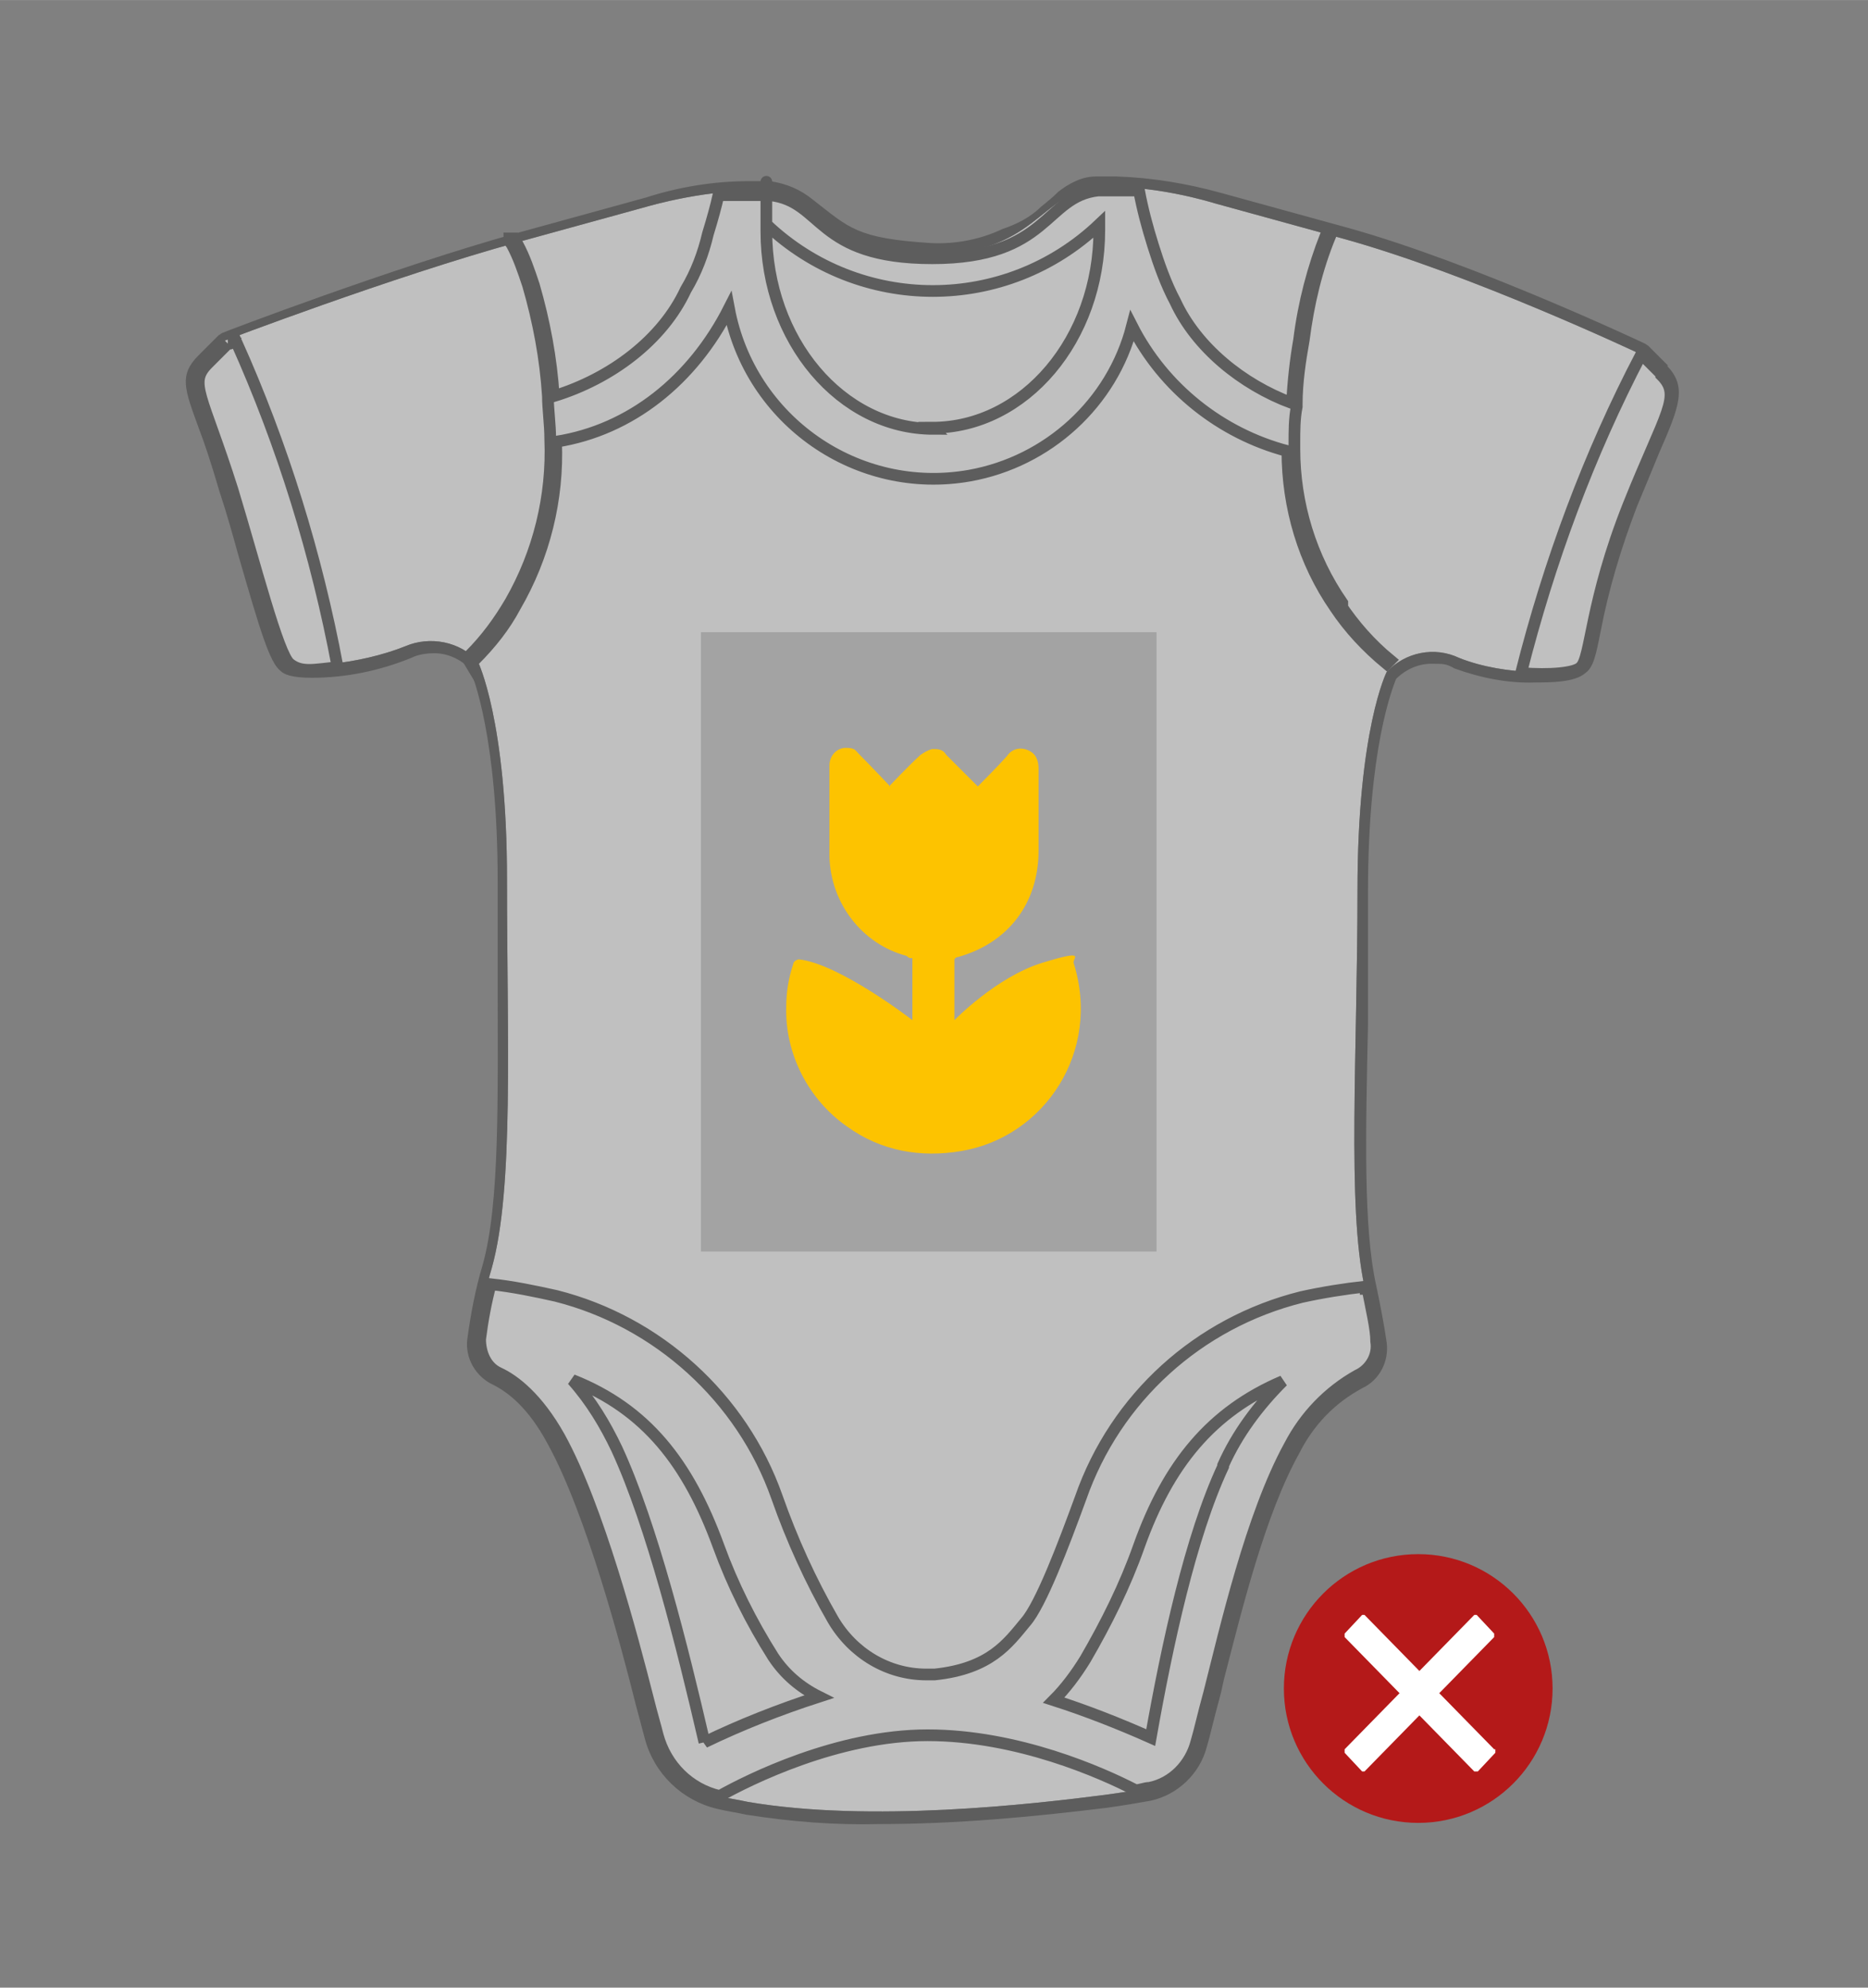
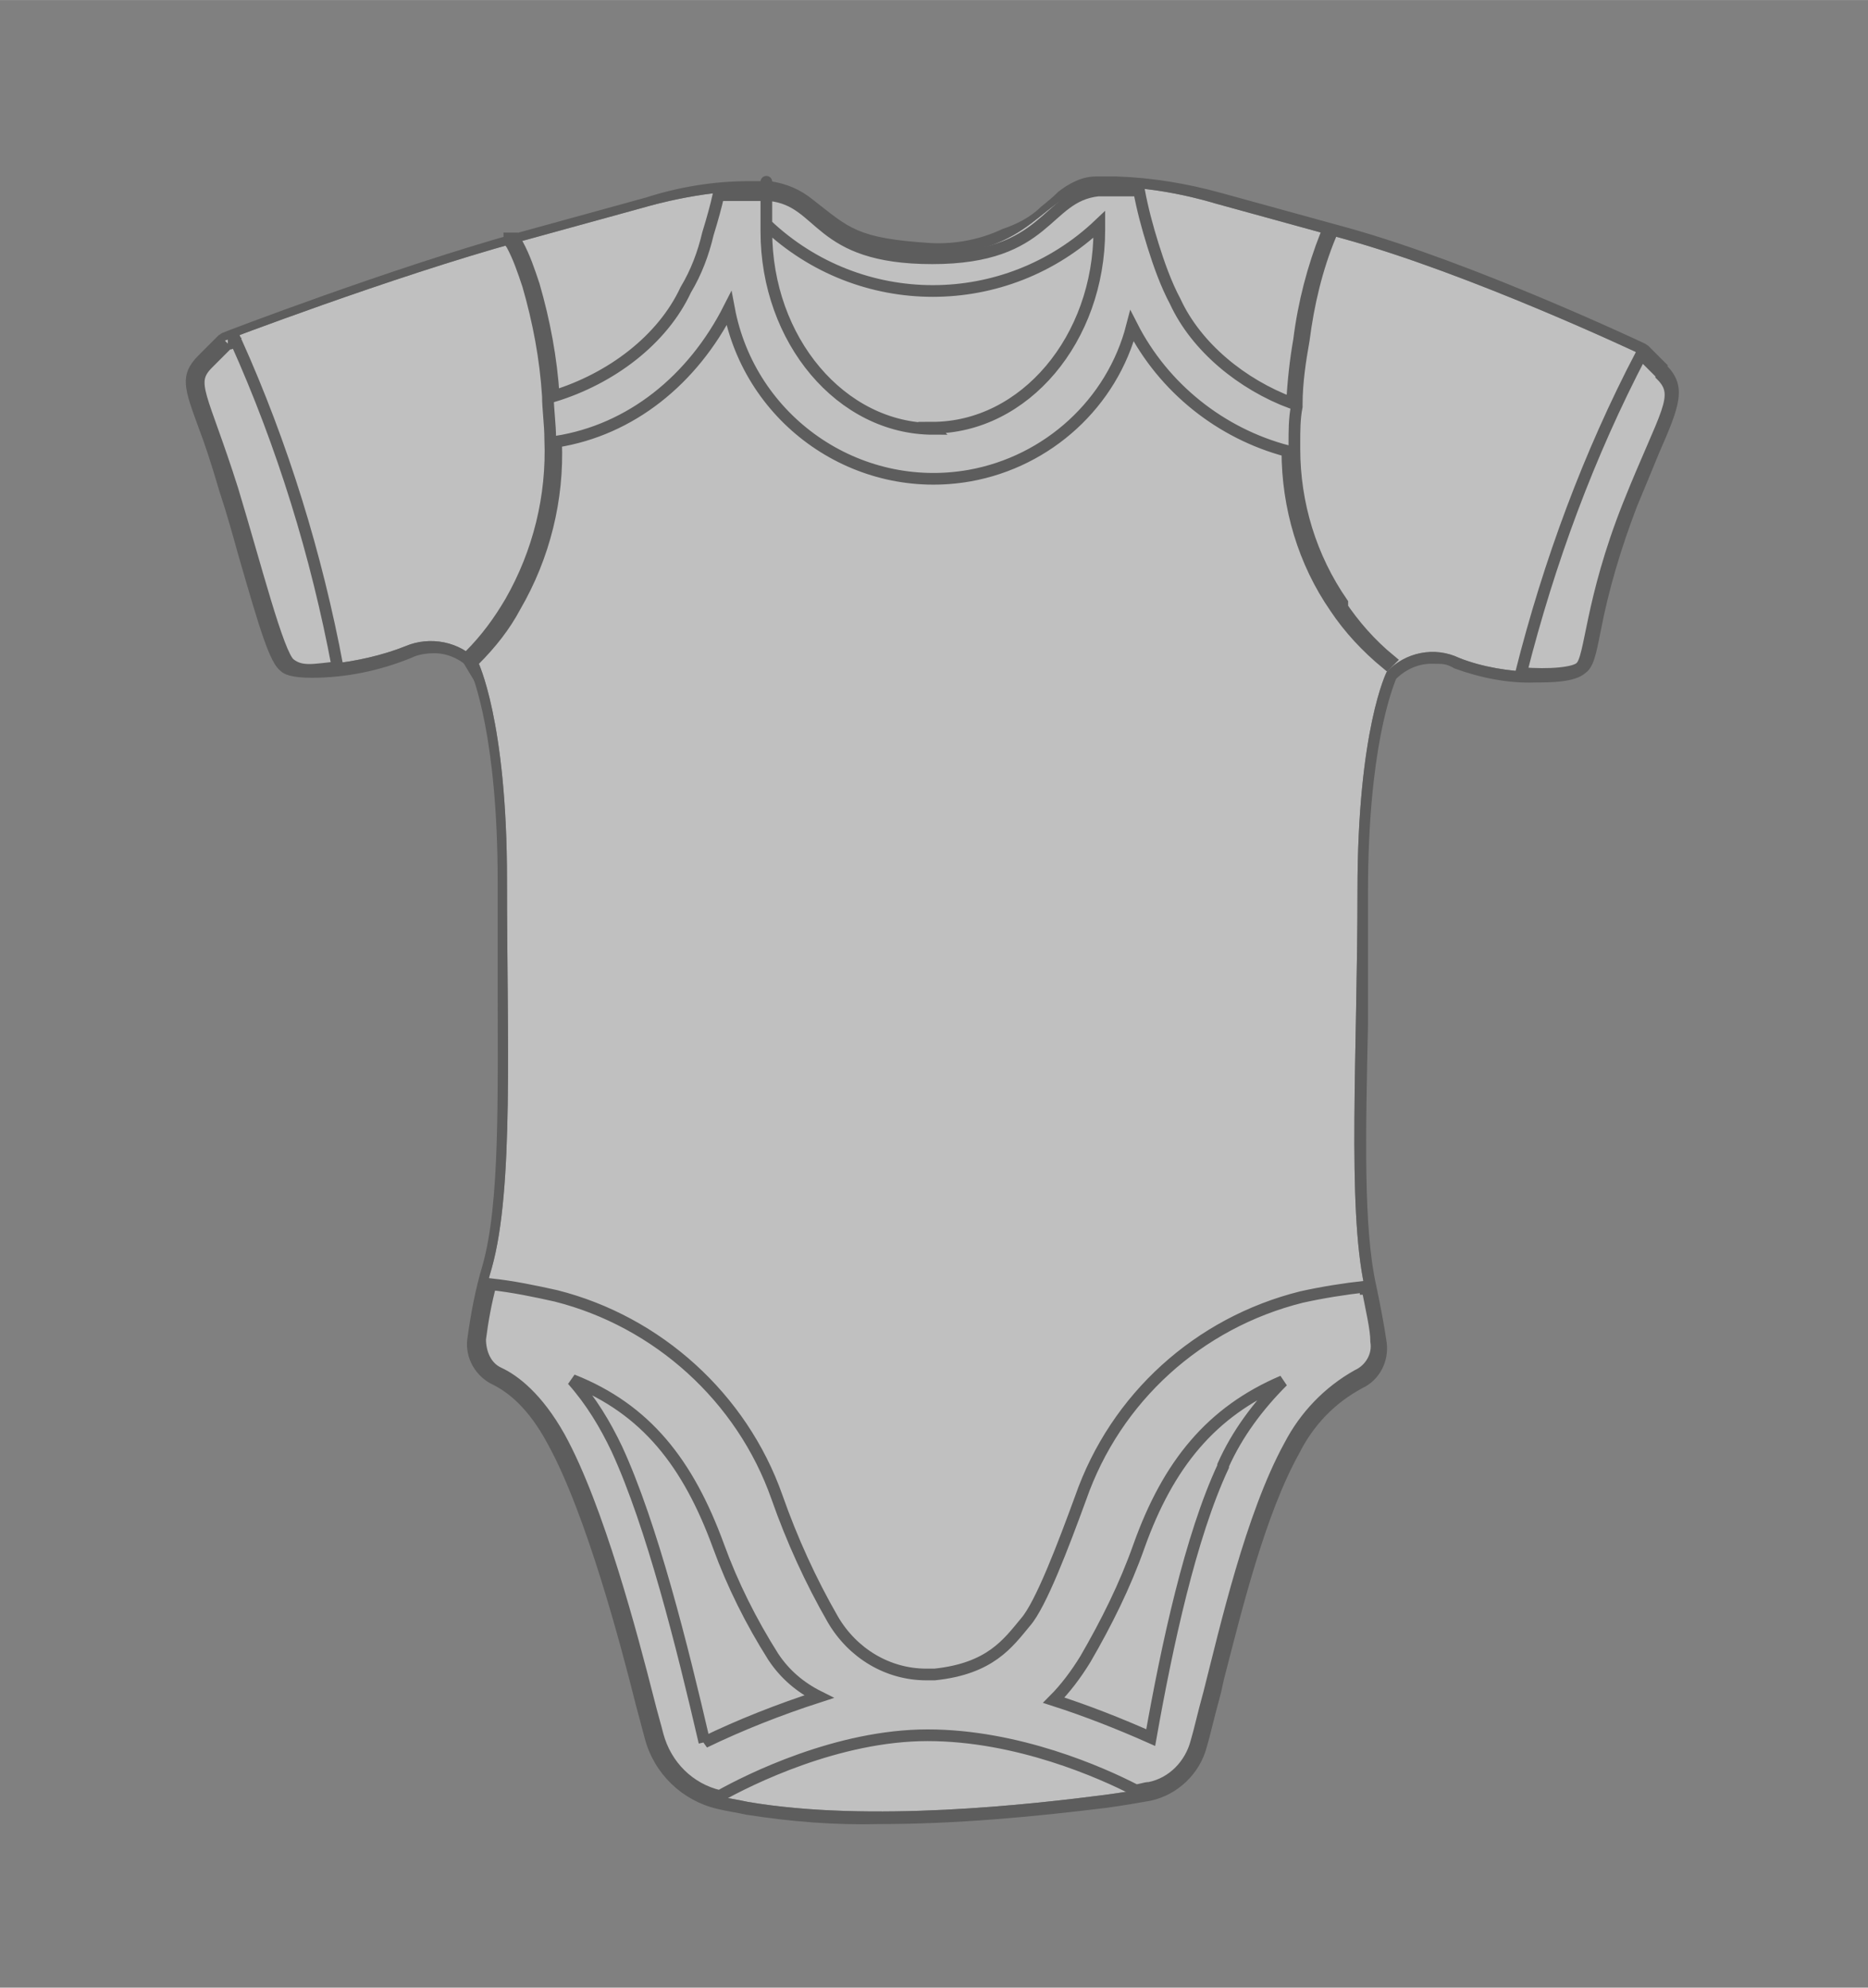
<svg xmlns="http://www.w3.org/2000/svg" width="56.4mm" height="60mm" version="1.1" viewBox="0 0 159.9 170.1">
  <rect x="0" y="0" width="159.9" height="170.1" fill="#808080" stroke="none" />
  <defs>
    <style>
      .cls-1 {
        fill: #fff;
      }

      .cls-1, .cls-2, .cls-3 {
        fill-rule: evenodd;
      }

      .cls-4 {
        fill: #b41919;
      }

      .cls-5 {
        fill: none;
        stroke: #3a3a39;
        stroke-miterlimit: 4;
        stroke-width: 1px;
      }

      .cls-6 {
        fill: #c5c6c6;
      }

      .cls-7 {
        opacity: .5;
      }

      .cls-2 {
        fill: #3a3a39;
      }

      .cls-3 {
        fill: #fdc300;
      }
    </style>
  </defs>
  <g>
    <g id="Layer_1">
      <g id="Layer_1-2" data-name="Layer_1">
        <g id="svg100">
          <g id="svg50" class="cls-7">
            <path id="omlijn" class="cls-1" d="M139.3,43c-3.3,8.3-3.2,13.1-4.1,13.9s-6.3,1-10.3-.6c-2.1-1-4.6-.5-6.2,1.2,0,0-2.5,4.9-2.5,18.7s-.9,27,.6,33.9c.5,2.1.7,3.7.8,4.8,0,1.2-.5,2.4-1.6,2.9-2.5,1.3-4.5,3.4-5.8,6-3.3,6-5.5,15.6-6.9,21.1-.5,1.8-.8,3.2-1.1,4.2-.5,2-2.1,3.5-4,3.9-.9.2-2.1.4-3.6.6-6.2.8-20.1,2.4-30.6.6-.9-.2-1.7-.3-2.5-.5-2.7-.6-4.8-2.6-5.5-5.2-.2-.8-.5-1.8-.8-3-1.4-5.5-4.3-16.4-7.6-22.5-1.9-3.4-3.8-4.9-5.2-5.5-1.1-.5-1.8-1.7-1.6-2.9.3-2.1.7-4.1,1.3-6.1,1.9-6.8,1.3-19.5,1.3-33.2s-2.5-18.7-2.5-18.7c-1.5-1.7-4.1-2.2-6.2-1.3-4,1.6-9.3,2-10.3,1.2s-2.9-8.3-4.9-14.8c-2.5-8.2-3.8-9-2.1-10.8l1.7-1.7s14.4-5.5,25.3-8.5l10.9-3s5.7-1.7,10.3-1.3c4.6.4,4.8,5.4,13.9,5.4s9.6-5.3,14.2-5.7c4.6-.5,10.3,1.3,10.3,1.3l10.9,3c10.9,3,25.3,9.8,25.3,9.8l1.7,1.7c1.7,1.7.4,3.1-2.8,11.1h.2Z" />
            <path id="binnenkleur" class="cls-2" d="M142.8,31.3l-1.7-1.7-.3-.2s-14.6-6.9-25.4-9.9l-10.9-3c-2.9-.8-5.9-1.3-8.9-1.4h-1.8c-1.2,0-2.3.6-3.2,1.3-.5.5-1,.9-1.5,1.3-.9.9-2.1,1.5-3.3,1.9-1.9.9-4,1.3-6.1,1.2-6.4-.4-7-1.3-10.1-3.7-1.1-.9-2.3-1.4-3.7-1.6h-1.8c-3,0-6,.5-8.8,1.4l-10.9,3c-10.8,3-25.2,8.5-25.4,8.6l-.3.2-1.7,1.7c-1.7,1.7-1.2,2.9,0,6.2.5,1.3,1.1,3.1,1.8,5.5.6,1.8,1.1,3.6,1.6,5.4,1.9,6.6,2.7,9.2,3.6,9.9.3.3.9.6,2.7.6,2.9,0,5.8-.6,8.5-1.7.6-.3,1.3-.4,2-.4,1.1,0,2.2.5,3,1.3.3.7,2.4,5.9,2.4,18.2s0,5.6,0,8.3c0,10.4.2,19.3-1.3,24.6-.6,2-1,4.1-1.3,6.3-.2,1.6.7,3.2,2.2,3.9,1.2.6,3,1.9,4.7,5.1,3.3,6,6.3,17.4,7.5,22.2l.8,3c.8,3,3.2,5.3,6.2,6,.8.2,1.6.3,2.5.5,3.8.6,7.6.9,11.4.8,6.5,0,13-.6,19.5-1.4,1.4-.2,2.6-.4,3.7-.6,2.3-.5,4.2-2.3,4.8-4.6.3-1,.6-2.4,1.1-4.2.2-.7.3-1.4.5-2.1,1.4-5.4,3.4-13.6,6.3-18.8,1.2-2.4,3-4.3,5.4-5.6,1.5-.7,2.3-2.3,2.1-3.9-.2-1.4-.5-3-.9-4.9-1.1-4.9-.9-13-.7-22.4v-11.3c0-12.3,2.1-17.4,2.4-18.2.8-.8,1.9-1.3,3-1.3s1.3,0,2,.4c2.2.8,4.6,1.3,7,1.2,1.2,0,3.3,0,4.2-.8.7-.5.9-1.5,1.3-3.5.7-3.7,1.8-7.3,3.1-10.7.8-1.9,1.4-3.4,1.9-4.6,1.8-4.1,2.4-5.7.7-7.5h0ZM139.3,43c-3.3,8.3-3.2,13.1-4.1,13.9s-6.3,1-10.3-.6c-2.1-1-4.6-.5-6.2,1.2,0,0-2.5,4.9-2.5,18.7s-.9,27,.6,33.9c.5,2.1.7,3.7.8,4.8,0,1.2-.5,2.4-1.6,2.9-2.5,1.3-4.5,3.4-5.8,6-3.3,6-5.5,15.6-6.9,21.1-.5,1.8-.8,3.2-1.1,4.2-.5,2-2.1,3.5-4,3.9-.9.2-2.1.4-3.6.6-6.2.8-20.1,2.4-30.6.6-.9-.2-1.7-.3-2.5-.5-2.7-.6-4.8-2.6-5.5-5.2-.2-.8-.5-1.8-.8-3-1.4-5.5-4.3-16.4-7.6-22.5-1.9-3.4-3.8-4.9-5.2-5.5-1.1-.5-1.8-1.7-1.6-2.9.3-2.1.7-4.1,1.3-6.1,1.9-6.8,1.3-19.5,1.3-33.2s-2.5-18.7-2.5-18.7c-1.5-1.7-4.1-2.2-6.2-1.3-4,1.6-9.3,2-10.3,1.2s-2.9-8.3-4.9-14.8c-2.5-8.2-3.8-9-2.1-10.8l1.7-1.7s14.4-5.5,25.3-8.5l10.9-3s5.7-1.7,10.3-1.3c4.6.4,4.8,5.4,13.9,5.4s9.6-5.3,14.2-5.7c4.6-.5,10.3,1.3,10.3,1.3l10.9,3c10.9,3,25.3,9.8,25.3,9.8l1.7,1.7c1.7,1.7.4,3.1-2.8,11.1h.2Z" />
-             <rect class="cls-6" x="60" y="54.1" width="39" height="53" />
            <path class="cls-5" d="M142.2,32l-1.7-1.7h0c-4.5,8.6-7.9,17.8-10.3,27.3,2.5.2,4.6,0,5.1-.5.9-.8.8-5.6,4.1-13.9,3.2-8,4.6-9.3,2.8-11.1h0ZM19.5,29.4l-1.7,1.7c-1.7,1.7-.5,2.6,2.1,10.8,2,6.6,3.9,14.1,4.9,14.9s2.1.5,4.1.3c-1.8-9.6-4.7-19-8.7-27.9l-.5.2s-.2,0-.2,0ZM114.9,51.6c-2.7-3.9-4.1-8.5-4.1-13.2h0v-.5c0-1,0-2.1.2-3.1h0v-.2c0-1.9.3-3.8.6-5.5.4-3.1,1.1-6.1,2.3-9h-.4c-1.1,2.8-1.9,5.8-2.3,9-.3,1.7-.5,3.5-.6,5.4-4.3-1.6-8.2-4.8-10-8.7h0c-.8-1.5-1.4-3.2-1.9-4.8-.5-1.6-.9-3.1-1.2-4.7h-3.5c-4.6.5-4.2,5.8-14.2,5.8s-9.3-4.9-13.9-5.4h-4.4c-.2.9-.5,2-.9,3.3-.4,1.7-1,3.3-1.9,4.8h0c-2,4.3-6.4,7.6-11.3,9.1-.2-3.2-.8-6.4-1.7-9.5-.4-1.2-.8-2.4-1.4-3.5-.2-.3-.3-.5-.3-.5h-.4s0,.3.2.5c.6,1.1,1,2.3,1.4,3.5.9,3.1,1.5,6.3,1.7,9.5h0c0,1.1.2,2.4.2,3.7.2,4.9-1,9.7-3.4,13.9-1,1.7-2.1,3.2-3.5,4.6l-.2.2h0l.3.5h0s0-.2.3-.3c1.4-1.4,2.6-2.9,3.5-4.6,2.5-4.3,3.7-9.2,3.5-14.1h0c6.4-1,11.7-5.3,14.8-11.4,1.8,9.6,11,16,20.6,14.3,6.7-1.2,12.2-6.2,13.9-12.8,2.7,5.3,7.6,9.2,13.3,10.7h0c0,4.8,1.4,9.5,4.1,13.4,1.2,1.8,2.7,3.4,4.4,4.8h0l.3-.3h0c-1.7-1.4-3.1-3-4.3-4.8h.2ZM79.9,36.7c-7.9,0-14.3-7.6-14.3-16.9s0-.4,0-.6c8,7.6,20.5,7.6,28.5,0v.5c0,9.3-6.4,16.9-14.3,16.9h0ZM116.9,110.3v-.2c-1.8.2-3.7.5-5.5.9-8.8,2.2-15.9,8.6-18.9,17.2-1.5,4.1-3.4,9.1-4.7,10.6-1.5,1.8-3,4-7.8,4.5h-.7c-3.3,0-6.3-1.8-8-4.7-1.9-3.3-3.5-6.8-4.8-10.5-3-8.5-10.2-15-18.9-17.2-1.8-.4-3.7-.8-5.6-1-.4,1.5-.7,3.1-.9,4.7,0,1.2.5,2.4,1.6,2.9,1.3.6,3.3,2.1,5.2,5.5,3.3,6,6.2,17,7.6,22.5.3,1.2.6,2.2.8,3,.7,2.6,2.7,4.6,5.3,5.2,2.5-1.4,10.1-5.2,17.8-5.2s14.9,3.2,17.8,4.7c.4,0,.8-.2,1.2-.2,2-.4,3.5-2,4-3.9.3-1,.6-2.4,1.1-4.2,1.4-5.5,3.6-15.2,6.9-21.2,1.3-2.5,3.3-4.6,5.8-6,1.1-.5,1.8-1.7,1.6-2.9,0-1.1-.4-2.7-.8-4.8v.3h0ZM60.3,149.1c-1.9-8.2-4.5-18.6-7.5-25.1-1-2.1-2.2-4.1-3.8-5.9,6.3,2.5,9.9,7.1,12.5,14.2,1.2,3.3,2.8,6.5,4.7,9.5,1,1.5,2.3,2.6,3.9,3.4-3.4,1.1-6.7,2.4-9.8,3.9h0ZM104.7,125.5c-2.8,6-4.8,15.3-6.2,23.2-2.7-1.2-5.5-2.3-8.3-3.2,1-1,1.9-2.2,2.7-3.5,1.8-3.1,3.4-6.3,4.6-9.7,2.5-7,6.2-11.5,12.3-14.1-2.1,2.1-3.9,4.5-5.1,7.2h0Z" />
          </g>
-           <circle id="Aai_over_de_rode_bol" class="cls-4" cx="121.4" cy="144.5" r="11.5" />
-           <path id="no-2" class="cls-1" d="M127.9,149.7l-4.7-4.8,4.7-4.8v-.3h0l-1.5-1.6h-.2l-4.7,4.8-4.7-4.8h-.2l-1.5,1.6v.3h0l4.7,4.8-4.7,4.8v.3h0l1.5,1.6h.2l4.7-4.8,4.7,4.8h.3l1.5-1.6v-.3h0Z" />
          <g id="Ronde_vormen">
-             <path class="cls-3" d="M76.1,67.3s1.8-1.9,2.7-2.7c.3-.2.6-.4,1-.5.5,0,.9,0,1.2.5l2.7,2.7s1.7-1.7,2.5-2.6c.4-.6,1.1-.8,1.8-.5.7.3.9.9.9,1.6v7c0,4.5-2.6,7.9-6.9,9.1,0,0-.2,0-.3.2v5.2s3.6-3.7,7.5-4.9,2.6-.4,2.7,0h0c2.4,7.6-2.5,14.9-9.6,16.1-3.5.6-6.9,0-9.8-2.1-3.3-2.3-5.3-6.2-5.2-10.2,0-1.3.2-2.5.6-3.7,0-.2.3-.4.5-.4h0c3.5.4,9.7,5.2,9.7,5.2v-5.3c-.2,0-.3,0-.5-.2-3.8-1-6.5-4.5-6.6-8.5v-7.8c0-.8.6-1.5,1.4-1.5s.8.2,1.1.5c.9.9,2.7,2.8,2.7,2.8h0Z" />
-           </g>
+             </g>
        </g>
      </g>
    </g>
  </g>
</svg>